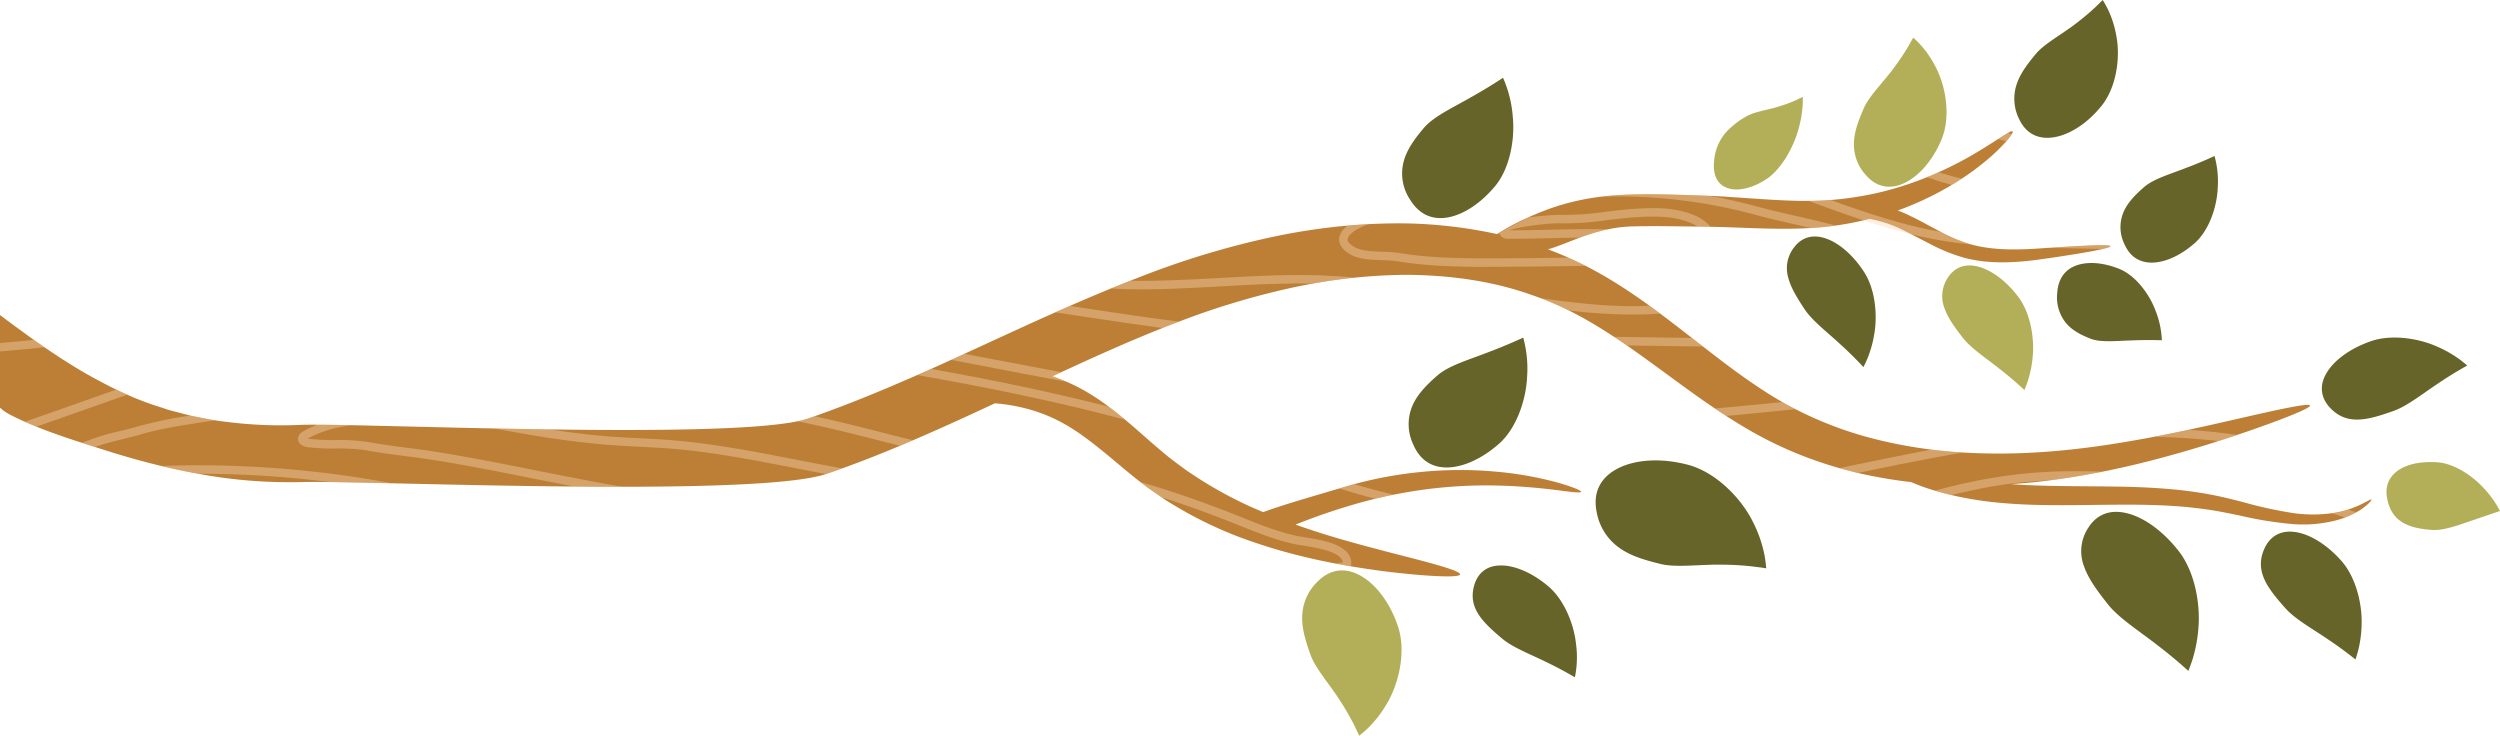
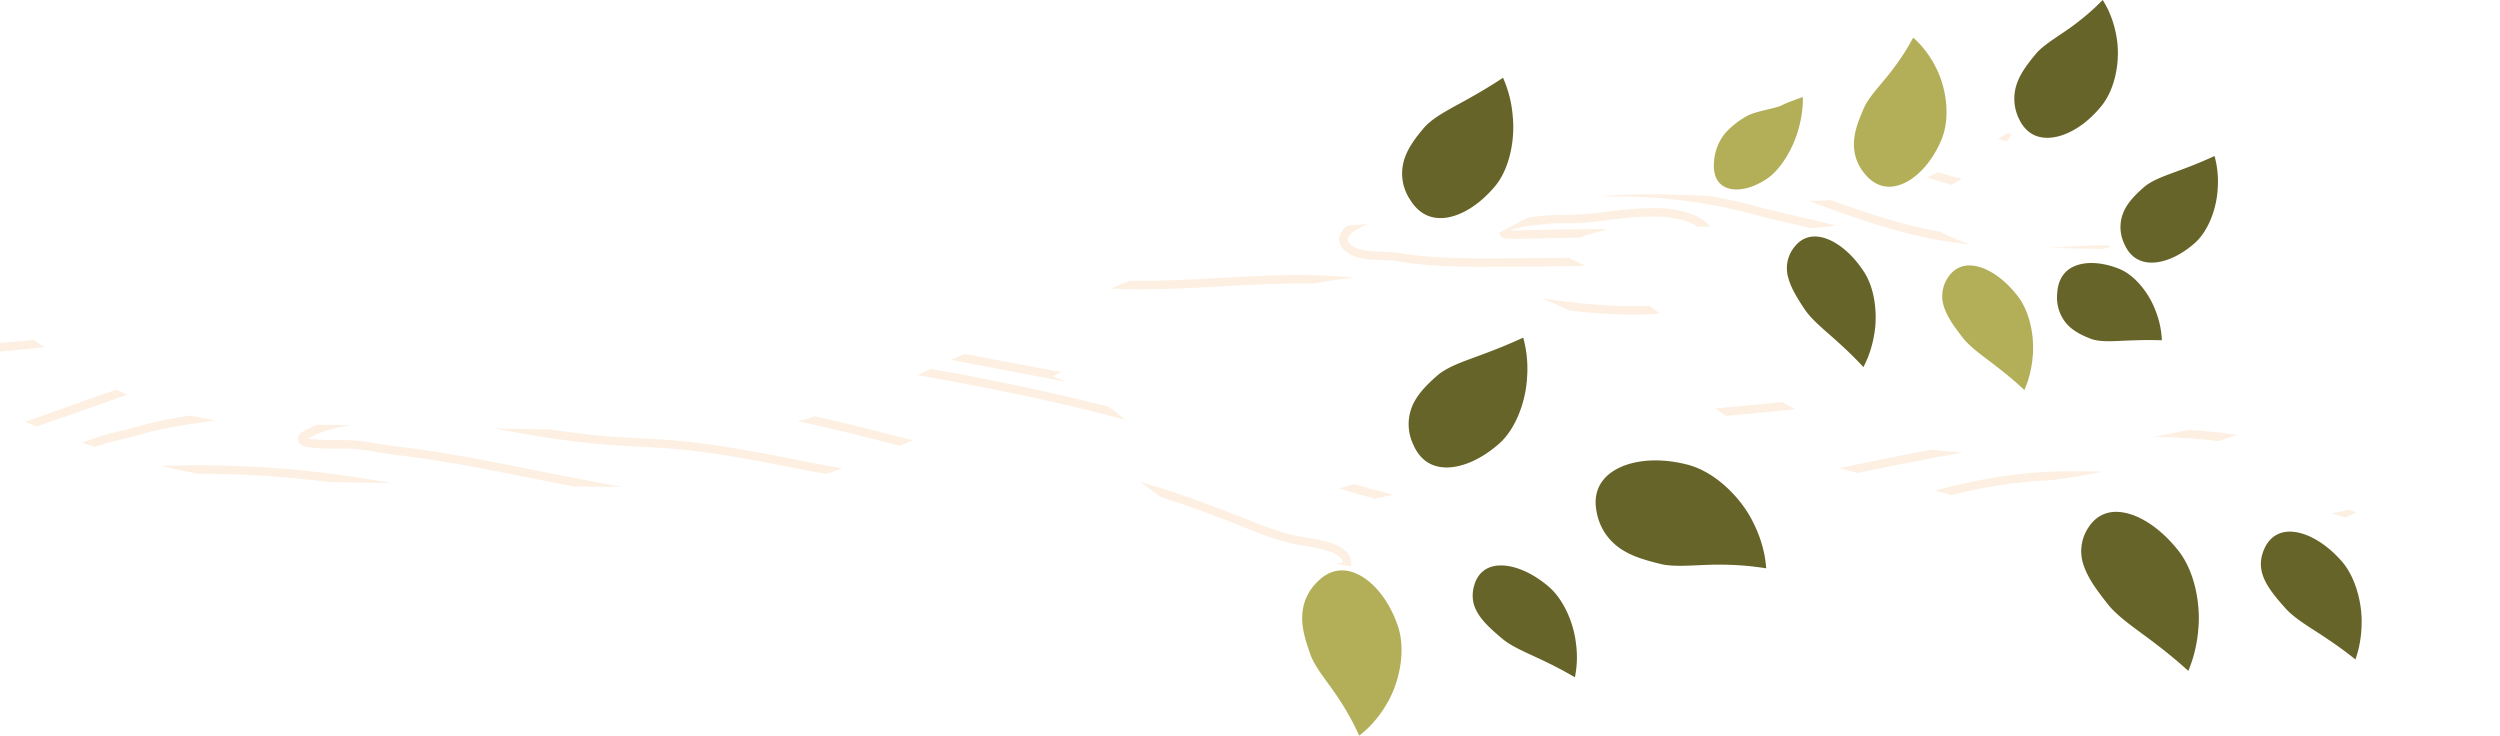
<svg xmlns="http://www.w3.org/2000/svg" id="Group_5965" data-name="Group 5965" width="884.684" height="260.326" viewBox="0 0 884.684 260.326">
  <defs>
    <clipPath id="clip-path">
      <rect id="Rectangle_2714" data-name="Rectangle 2714" width="884.684" height="260.326" fill="none" />
    </clipPath>
    <clipPath id="clip-path-3">
      <rect id="Rectangle_2712" data-name="Rectangle 2712" width="833.79" height="153.341" fill="none" />
    </clipPath>
  </defs>
  <g id="Group_5964" data-name="Group 5964" clip-path="url(#clip-path)">
    <g id="Group_5963" data-name="Group 5963">
      <g id="Group_5962" data-name="Group 5962" clip-path="url(#clip-path)">
-         <path id="Path_5266" data-name="Path 5266" d="M836.574,243.7a24.746,24.746,0,0,1-2.784,1.785,29.367,29.367,0,0,1-3.913,1.806c-.836.315-1.726.609-2.67.873a46.8,46.8,0,0,1-15.51,1.491,130.39,130.39,0,0,1-18.819-2.99c-3.288-.684-6.626-1.39-10.023-1.927s-6.886-.962-10.43-1.268c-7.092-.592-14.389-.747-21.658-.714-14.515.076-28.951.575-41.321-.516a126.063,126.063,0,0,1-18.882-2.876h0c-2.083-.491-4.023-1.016-5.828-1.558q-2.135-.636-4.023-1.3c-1.591-.575-3.04-1.15-4.384-1.726a172.354,172.354,0,0,1-18.941-3.262l-.5-.113q-3-.731-6.021-1.591a145.17,145.17,0,0,1-14.457-4.95,139,139,0,0,1-19.932-9.993q-2.847-1.707-5.627-3.51-2.009-1.3-3.993-2.637c-9.25-6.244-18.089-13.05-27.057-19.432-1.36-.966-2.708-1.927-4.081-2.876H575.7c-1.5-1.033-3.015-2.057-4.535-3.053-3.212-2.116-6.458-4.136-9.758-6.009-2.083-1.184-4.169-2.305-6.3-3.351a.015.015,0,0,0-.013,0c-3.208-1.587-6.466-3.023-9.817-4.287,0,0,0,0-.008,0-1.146-.437-2.3-.848-3.464-1.243-13.583-4.854-28.321-6.852-43.135-7.046a188.27,188.27,0,0,0-19.424,1.016h-.017q-7.394.768-14.746,2.091a.008.008,0,0,0-.013,0s0,0-.008,0q-5.171.932-10.283,2.12a275.856,275.856,0,0,0-36.966,11.333q-2.941,1.109-5.853,2.267h0c-12.181,4.824-24.1,10.207-35.82,15.628q-1.562.731-3.124,1.453c1.671.563,3.372,1.209,5.1,1.957a65.615,65.615,0,0,1,7.869,4.06c2.385,1.44,4.711,3.04,7,4.749,1.961,1.47,3.892,3.015,5.794,4.606,1.931,1.612,3.838,3.267,5.723,4.925,2.964,2.6,5.912,5.211,8.923,7.675,1.495,1.239,3.061,2.385,4.627,3.544L419.8,230.6l2.461,1.638a144.279,144.279,0,0,0,20.906,11.513c1.285.571,2.574,1.108,3.863,1.65,5.979-2.272,16.241-5.223,26.864-8.368l2.377-.705q1.423-.422,2.922-.827a144.27,144.27,0,0,1,23.081-4.258,141.122,141.122,0,0,1,27.658-.122,125.209,125.209,0,0,1,21.364,3.838c5.261,1.524,8.326,2.822,8.209,3.25-.13.491-3.414.071-8.738-.626-5.333-.663-12.752-1.411-21.112-1.6a165.472,165.472,0,0,0-26.629,1.562c-3.367.466-6.689,1.041-9.9,1.688-2.238.453-4.421.941-6.533,1.449-2.948.718-5.761,1.478-8.381,2.255-9.12,2.708-15.359,5.127-19.764,6.869,2.183.773,4.354,1.52,6.5,2.217,7.117,2.339,13.978,4.228,20.217,5.891,6.231,1.684,11.866,3.065,16.564,4.316,9.409,2.452,15.112,4.258,14.956,5.207-.151.928-6.122.915-15.876.071-4.871-.445-10.7-1.062-17.2-2.053q-2.708-.4-5.563-.882-2.595-.435-5.3-.949c-3.367-.634-6.853-1.369-10.417-2.225a195.21,195.21,0,0,1-23.513-7.092,141.922,141.922,0,0,1-23.366-11.366c-.932-.571-1.873-1.121-2.792-1.7l-1.6-1.1-1.092-.747c-1.8-1.226-3.586-2.448-5.282-3.758-.382-.294-.76-.588-1.138-.882-2.956-2.309-5.74-4.64-8.41-6.873-6.009-5.055-11.534-9.54-16.871-12.748a55.941,55.941,0,0,0-14.96-6.349,63.17,63.17,0,0,0-11.24-1.894c-9.75,4.547-19.4,8.973-28.972,13.071q-2.305,1-4.6,1.952c-6.853,2.872-13.663,5.559-20.44,8q-2.79,1.008-5.568,1.952l-.16.05c-10.535,3.481-39.792,4.489-72.186,4.505-5.589,0-11.274-.021-16.972-.076-23.056-.193-46.334-.747-64.528-1.155-8.742-.2-16.312-.361-22.119-.437a.006.006,0,0,0-.008,0c-4.22-.05-7.507-.059-9.636,0a175.839,175.839,0,0,1-36.731-2.935H70.12q-6.582-1.184-13.088-2.763c-6.848-1.646-13.625-3.582-20.3-5.715q-1.568-.5-3.158-1c-1.495-.479-3-.957-4.505-1.449-5.416-1.747-10.892-3.6-16.178-5.74-1.381-.563-2.754-1.142-4.106-1.743-1.8-.8-3.573-1.646-5.3-2.536A15.6,15.6,0,0,1,0,208.425V175.653c.81.609,1.642,1.226,2.507,1.877,2.843,2.1,5.971,4.417,9.473,6.9q1.8,1.279,3.733,2.607c2.637,1.81,5.463,3.687,8.511,5.6q6.638,4.22,14.813,8.36c.693.344,1.394.684,2.1,1.029q1.908.913,3.9,1.805a100.562,100.562,0,0,0,12.223,4.589q1.253.422,2.532.848l2.641.684c1.608.411,3.229.869,4.9,1.268.176.046.357.088.533.13,2.679.516,5.412,1.1,8.251,1.558,1.134.181,2.288.344,3.46.474a151.952,151.952,0,0,0,26.583,1.146c1.44-.063,3.552-.084,6.235-.067,3.153.017,7.1.076,11.664.168,13.037.26,31.189.768,50.709,1.159,6.47.13,13.1.248,19.734.34,36.156.5,72.749.244,87.764-2.893a31.011,31.011,0,0,0,3.569-.936c.81-.277,1.621-.554,2.435-.84,11.123-3.888,22.64-8.6,34.439-13.751q.938-.409,1.881-.823,2.437-1.071,4.9-2.171,3.521-1.568,7.088-3.2,2.343-1.064,4.7-2.146c6.773-3.1,13.663-6.294,20.683-9.494q5.668-2.589,11.463-5.173,2.551-1.14,5.135-2.267,7.212-3.149,14.62-6.2,3.37-1.379,6.773-2.717h.017c1.4-.554,2.792-1.1,4.207-1.646a301.145,301.145,0,0,1,45.952-13.823,219.946,219.946,0,0,1,26.7-4.039q3.684-.328,7.386-.516,7.356-.39,14.763-.244a166.158,166.158,0,0,1,30.807,3.758c.223-.147.437-.29.676-.445,0,0,.013-.008.017-.013a84.318,84.318,0,0,1,10.153-5.383c1.6-.718,3.351-1.465,5.295-2.225a82.821,82.821,0,0,1,13.55-4.014c2.221-.47,4.594-.857,7.088-1.159,3.472-.42,7.193-.68,11.114-.777,6.752-.185,13.936.021,21.406.269,1.847.063,3.745.13,5.673.206h0c1.923.08,3.876.172,5.832.294,3.863.26,7.78.525,11.719.794,5.975.4,11.929.739,17.748.7q2.645-.019,5.249-.155,1.279-.069,2.544-.168a114.677,114.677,0,0,0,18.958-3.086,116.686,116.686,0,0,0,15.078-4.963q2.135-.863,4.14-1.768a126.74,126.74,0,0,0,13.4-6.966c3.086-1.839,5.647-3.5,7.646-4.782,1.44-.928,2.591-1.667,3.439-2.146.945-.533,1.52-.743,1.7-.542.109.113.017.432-.273.932a17.992,17.992,0,0,1-1.957,2.574,68.562,68.562,0,0,1-8.036,7.566,89.025,89.025,0,0,1-7.743,5.647h0q-1.682,1.1-3.51,2.2a108.779,108.779,0,0,1-19.142,9.053,49.316,49.316,0,0,1,4.631,2.02c3.409,1.612,6.9,3.645,10.543,5.521l0,0a58.2,58.2,0,0,0,9.955,4.228c.256.076.512.151.768.223,0,0,0,0,.008,0,7.235,2.028,15.25,1.973,22.459,1.566,1.8-.126,3.548-.244,5.236-.353h.042c12.454-.823,21.595-1.255,21.653-.55.017.218-.945.55-2.683.962h-.021c-4.262,1-13.163,2.456-23.87,3.922-7.57.924-16.438,1.495-25-.76a60.385,60.385,0,0,1-11.748-4.665c-2.549-1.285-4.938-2.565-7.188-3.712l0,0c-.89-.453-1.755-.89-2.6-1.3a43.714,43.714,0,0,0-12.181-4.119c-.7.176-1.394.344-2.1.508-3.2.743-6.475,1.373-9.825,1.848-1.188.168-2.389.319-3.594.445q-2.6.277-5.211.424c-6.395.382-12.8.281-19.033.092-3.93-.139-7.835-.277-11.694-.411-1.6-.055-3.2-.088-4.778-.118q-2.28-.044-4.552-.067c-.651-.013-1.3-.021-1.953-.029-7.44-.1-14.5-.214-20.826-.042A48.226,48.226,0,0,0,569.1,145.3a68.684,68.684,0,0,0-9.993,2.948c-3.829,1.415-7.184,2.885-10.153,3.8-.4.122-.777.244-1.167.365q3.653,1.342,7.209,2.922,3.086,1.373,6.084,2.9c2.985,1.516,5.9,3.137,8.7,4.833,4.862,2.935,9.477,6.067,13.911,9.275q1.909,1.379,3.771,2.767c.588.441,1.172.878,1.755,1.318,3.225,2.44,6.378,4.887,9.485,7.3a.015.015,0,0,0,.008,0c1.31,1.025,2.6,2.028,3.892,3.032,7.272,5.647,14.347,11.043,21.582,15.691q3.212,2.1,6.5,3.972,2.33,1.329,4.694,2.54a133.6,133.6,0,0,0,24.8,9.708,164.6,164.6,0,0,0,23.207,4.589q5.668.712,11.232,1.033c.735.046,1.47.088,2.2.122,23.782,1.188,45.276-1.944,63.058-5.219.84-.16,1.667-.319,2.49-.479q6.387-1.234,12.122-2.465c11.118-2.368,20.335-4.589,27.351-6.13,9.9-2.2,15.418-3.149,15.62-2.46s-4.908,2.952-14.448,6.454c-3.258,1.184-7.033,2.524-11.3,3.955q-3.124,1.058-6.6,2.167c-6.84,2.188-14.687,4.518-23.488,6.806-5.484,1.423-11.349,2.8-17.581,4.035h0q-5.883,1.172-12.193,2.162c-1.961.294-3.951.584-5.975.844a.032.032,0,0,1-.017,0c-3.582.47-7.264.882-11.034,1.167-1.05.088-2.116.16-3.174.231,11.526.894,25.113.655,39.183.911,7.36.143,14.855.516,22.182,1.377,3.661.445,7.277,1.012,10.8,1.721s6.915,1.579,10.169,2.414a143.7,143.7,0,0,0,18.063,3.9,49.2,49.2,0,0,0,13.063-.025h0c.508-.071,1-.151,1.482-.239a34.244,34.244,0,0,0,4.354-1.071,36.275,36.275,0,0,0,4.9-1.965c2.066-1.041,3.17-1.751,3.342-1.541.134.155-.676,1.23-2.616,2.721" transform="translate(0 -64.167)" fill="#bc7f35" />
        <g id="Group_5961" data-name="Group 5961" transform="translate(0 47.06)" opacity="0.4">
          <g id="Group_5960" data-name="Group 5960">
            <g id="Group_5959" data-name="Group 5959" clip-path="url(#clip-path-3)">
              <path id="Path_5267" data-name="Path 5267" d="M1688.861,112.47a17.994,17.994,0,0,1-1.957,2.574c-.979-.273-1.948-.542-2.914-.819,1.44-.928,2.591-1.667,3.439-2.146l1.432.39" transform="translate(-976.912 -112.079)" fill="#f9d9b6" />
              <path id="Path_5268" data-name="Path 5268" d="M11.979,286.419q1.8,1.279,3.733,2.607-3.3.365-6.6.693-4.617.46-9.111.815v-3.006q4.352-.34,8.818-.785c1.054-.1,2.108-.21,3.162-.323" transform="translate(0 -213.217)" fill="#f9d9b6" />
              <path id="Path_5269" data-name="Path 5269" d="M837.435,306.152c1.671.563,3.372,1.209,5.1,1.957-10.871-2.007-21.683-4.077-32.427-6.134q-4.251-.812-8.515-1.629,2.343-1.064,4.7-2.146,2.192.416,4.375.836,14.864,2.847,29.891,5.664-1.562.731-3.124,1.453" transform="translate(-465.016 -220.051)" fill="#f9d9b6" />
              <path id="Path_5270" data-name="Path 5270" d="M1473.828,341.379c-8.129.81-16.308,1.621-24.525,2.381q-2.009-1.3-3.993-2.637,11.967-1.09,23.824-2.284,2.33,1.329,4.694,2.54" transform="translate(-838.45 -243.626)" fill="#f9d9b6" />
              <path id="Path_5271" data-name="Path 5271" d="M53.276,328.329q1.908.913,3.9,1.806-7.149,2.494-14.226,5.013c-5.95,2.108-11.925,4.224-17.925,6.3-1.381-.563-2.754-1.142-4.106-1.743,6.966-2.4,13.974-4.879,21.032-7.377q5.637-2,11.324-4" transform="translate(-12.136 -237.529)" fill="#f9d9b6" />
              <path id="Path_5272" data-name="Path 5272" d="M840.84,324.3c1.961,1.47,3.892,3.015,5.794,4.606-24.034-6.416-48.61-11.425-73.584-15.813q2.437-1.071,4.9-2.171c21.288,3.813,42.278,8.108,62.894,13.377" transform="translate(-448.46 -227.43)" fill="#f9d9b6" />
              <path id="Path_5273" data-name="Path 5273" d="M1147.871,411.778c-2.238.453-4.421.941-6.533,1.449-4.262-1.121-8.494-2.347-12.7-3.645l2.377-.705q1.423-.422,2.922-.827c4.615,1.36,9.263,2.62,13.932,3.729" transform="translate(-654.744 -283.776)" fill="#f9d9b6" />
              <path id="Path_5274" data-name="Path 5274" d="M1593.868,379.972q-4.415.743-8.922,1.579c-9.385,1.747-18.937,3.691-28.308,5.631l-.5-.113q-3-.731-6.021-1.591c10.678-2.213,21.683-4.5,32.516-6.538q5.668.712,11.232,1.033" transform="translate(-899.252 -266.889)" fill="#f9d9b6" />
              <path id="Path_5275" data-name="Path 5275" d="M1845.016,364.067q-3.124,1.058-6.6,2.167-10.928-1.272-22.741-1.52,6.387-1.234,12.122-2.465,8.88.6,17.224,1.818" transform="translate(-1053.302 -257.207)" fill="#f9d9b6" />
              <path id="Path_5276" data-name="Path 5276" d="M1690.074,397.306q-5.882,1.172-12.193,2.162c-1.961.294-3.951.584-5.975.844a.032.032,0,0,1-.017,0,161.753,161.753,0,0,0-27.5,3.485l-.848.181c-2.57.554-4.875,1.083-6.937,1.6h0c-2.083-.491-4.023-1.016-5.828-1.558,3.258-.924,7.247-1.915,12.143-2.964l.831-.176a171.339,171.339,0,0,1,35.01-3.745q5.675-.057,11.32.172" transform="translate(-946.039 -277.438)" fill="#f9d9b6" />
              <path id="Path_5277" data-name="Path 5277" d="M1973.779,430.458a29.379,29.379,0,0,1-3.914,1.806q-2.355-.794-4.765-1.495c.508-.071,1-.151,1.482-.239a34.255,34.255,0,0,0,4.354-1.071q1.429.479,2.843,1" transform="translate(-1139.99 -296.197)" fill="#f9d9b6" />
              <path id="Path_5278" data-name="Path 5278" d="M507.44,394.308c-2.074-.462-4.1-.777-5.727-1.029-.936-.147-1.73-.269-2.3-.386-6.584-1.365-12.559-3.754-18.886-6.281q-1.833-.737-3.7-1.474c-12.273-4.816-23.064-8.536-33.129-11.387.378.294.756.588,1.138.882,1.7,1.31,3.485,2.532,5.282,3.758l1.092.747c7.583,2.406,15.662,5.307,24.525,8.788q1.858.731,3.687,1.465c6.454,2.578,12.546,5.013,19.386,6.433.6.122,1.449.256,2.448.411,1.583.248,3.552.554,5.534,1,3.825.852,8.372,2.406,8.545,4.976q-1.209.239-2.431.42,2.7.516,5.3.949a5.8,5.8,0,0,0,.13-1.213c0-5.622-8.2-7.453-10.892-8.053M108.027,350.359c-.176-.042-.357-.084-.533-.13A142.023,142.023,0,0,0,88.9,354.1c-1.73.512-3.695.991-5.778,1.5a83.053,83.053,0,0,0-13.894,4.287c1.507.491,3.011.97,4.505,1.449,3.338-1.171,6.873-2.036,10.1-2.83,2.116-.516,4.115-1.008,5.916-1.541,7.167-2.12,14.721-3.263,22.023-4.363q2.23-.334,4.5-.689c-2.838-.458-5.572-1.041-8.251-1.558M351.4,356c-4.22-1.071-8.44-2.141-12.672-3.162q-5.133-1.234-10.3-2.368c-.815.286-1.625.563-2.435.84a31,31,0,0,1-3.569.936q7.835,1.625,15.6,3.5c4.22,1.016,8.427,2.087,12.638,3.153q3.955,1.008,7.974,2.011,2.3-.957,4.6-1.952c-3.985-.962-7.936-1.965-11.841-2.96M124.927,368.116c-9.216-.365-18.529-.382-27.733-.059q6.506,1.568,13.088,2.763h.013c4.845,0,9.7.1,14.515.286,10.631.42,21.28,1.3,31.852,2.645a.006.006,0,0,1,.008,0c5.807.076,13.377.239,22.119.437a373.313,373.313,0,0,0-53.862-6.071" transform="translate(-40.162 -250.234)" fill="#f9d9b6" />
              <path id="Path_5279" data-name="Path 5279" d="M426.8,370.193c-13.663-2.654-27.788-5.4-41.745-6.626-4.354-.386-8.78-.613-13.063-.831-3.867-.2-7.873-.4-11.786-.722-6.067-.5-11.95-1.264-16.909-1.952-1.02-.139-2.045-.29-3.065-.445-6.638-.092-13.264-.21-19.734-.34q2.715.472,5.463.966c5.521.983,11.228,2,16.925,2.784,5,.693,10.938,1.47,17.077,1.973,3.96.319,7.986.529,11.878.726,4.253.218,8.65.441,12.949.823,13.8,1.218,27.851,3.947,41.438,6.584,3.892.756,7.843,1.524,11.815,2.259l.16-.05q2.777-.945,5.568-1.952c-5.7-1-11.391-2.112-16.972-3.2m-79.219,6.328q-6.664-1.285-13.31-2.62c-11.526-2.288-23.442-4.657-35.262-6.512-3.137-.491-6.34-.9-9.435-1.3-4.333-.563-8.818-1.142-13.121-1.94a65.529,65.529,0,0,0-11.8-.76,75,75,0,0,1-9.645-.453,2.615,2.615,0,0,1-.411-.088,40.268,40.268,0,0,1,11.862-4.111c1.108-.231,2.221-.432,3.334-.617-4.568-.092-8.511-.151-11.664-.168a32.18,32.18,0,0,0-5.093,2.343,3.291,3.291,0,0,0-1.8,2.251,2.97,2.97,0,0,0-.025.382c0,1.528,1.331,2.7,3.4,2.973a76.59,76.59,0,0,0,10.035.483,62.409,62.409,0,0,1,11.265.71c4.388.815,8.91,1.4,13.281,1.965,3.078.395,6.26.806,9.355,1.293,11.761,1.843,23.648,4.207,35.144,6.491q6.664,1.323,13.327,2.62c.621.122,1.247.239,1.873.361,5.7.055,11.383.08,16.972.076-6.155-1.041-12.269-2.217-18.277-3.376" transform="translate(-145.731 -254.713)" fill="#f9d9b6" />
-               <path id="Path_5280" data-name="Path 5280" d="M901.69,258.952c10.3,1.554,20.868,3.153,31.458,4.455q-2.941,1.108-5.853,2.267h0c-8.776-1.155-17.5-2.469-26.049-3.762-3.93-.592-7.9-1.192-11.891-1.776q2.551-1.14,5.135-2.267,3.621.542,7.205,1.083" transform="translate(-515.928 -196.654)" fill="#f9d9b6" />
-               <path id="Path_5281" data-name="Path 5281" d="M1391.747,287.293q-7.507-.069-14.939-.189l-11.946-.172h-.017c-1.5-1.033-3.015-2.057-4.535-3.053l16.539.235c3.649.05,7.314.1,11,.143a.014.014,0,0,0,.008,0c1.31,1.025,2.6,2.028,3.892,3.032" transform="translate(-789.14 -211.743)" fill="#f9d9b6" />
              <path id="Path_5282" data-name="Path 5282" d="M1636.319,147.453q-1.681,1.1-3.51,2.2-2.148-.567-4.27-1.218c-1.52-.466-3.036-.97-4.539-1.5q2.135-.863,4.14-1.768c.424.139.852.273,1.276.4,2.276.7,4.581,1.318,6.9,1.881" transform="translate(-942.111 -131.275)" fill="#f9d9b6" />
              <path id="Path_5283" data-name="Path 5283" d="M1022.459,232.722q-7.394.768-14.746,2.091h-.013s0,0-.008,0c-10.862-.231-21.83.382-32.579.987-11.051.617-22.48,1.255-33.6.974-1.671-.042-3.388-.109-5.11-.244q3.37-1.379,6.773-2.717h.017c10.5.185,21.3-.42,31.756-1,15.674-.878,31.793-1.78,47.514-.088" transform="translate(-543.222 -181.513)" fill="#f9d9b6" />
              <path id="Path_5284" data-name="Path 5284" d="M1340.841,256.777q-3.042.233-6.084.323a180.434,180.434,0,0,1-26.268-1.44.015.015,0,0,0-.012,0c-3.208-1.587-6.466-3.023-9.817-4.287,11.845,1.633,23.979,3.095,36.009,2.738.8-.025,1.6-.055,2.4-.1q1.908,1.379,3.77,2.767" transform="translate(-753.376 -192.884)" fill="#f9d9b6" />
              <path id="Path_5285" data-name="Path 5285" d="M1581.778,184.265c-2.691-.256-5.375-.575-8.041-.978-4.4-.663-8.75-1.554-13.071-2.607l0,0c-5.694-1.39-11.32-3.069-16.884-4.908-6.554-2.158-13.021-4.531-19.4-6.894q2.646-.019,5.249-.155,1.278-.069,2.544-.168c12.655,4.6,25.63,8.935,38.877,11.261l0,0a58.209,58.209,0,0,0,9.956,4.228c.256.076.512.151.768.223" transform="translate(-884.32 -144.838)" fill="#f9d9b6" />
              <path id="Path_5286" data-name="Path 5286" d="M1748.813,207.079c.017.218-.945.55-2.683.962h-.021l-18.949-.411c12.454-.823,21.594-1.255,21.653-.55" transform="translate(-1001.956 -166.985)" fill="#f9d9b6" />
              <path id="Path_5287" data-name="Path 5287" d="M1290.3,171.428c-4.48-1.02-9.116-2.074-13.5-3.267q-8.578-2.33-17.308-3.846h0c-1.927-.076-3.825-.143-5.673-.206-7.47-.248-14.654-.453-21.406-.269-3.922.1-7.642.357-11.115.777q3.414-.107,6.769-.092a185.665,185.665,0,0,1,47.951,6.525c4.446,1.205,9.111,2.272,13.621,3.3,1.965.449,3.947.9,5.925,1.365q2.607-.151,5.211-.424c1.2-.126,2.406-.277,3.594-.445-4.669-1.272-9.4-2.351-14.066-3.414m-80.571,14.755c-11.009.155-22.065.26-33.028.26-8.629-.134-17.812-.39-26.873-1.923a46.046,46.046,0,0,0-5.849-.437c-3.64-.126-7.407-.26-9.8-1.579-1.52-.84-2.427-1.738-2.549-2.532a1.56,1.56,0,0,1-.017-.2c0-1.344,2.284-3.611,7.293-5.421l.042-.013q-3.7.189-7.386.516c-1.667,1.314-2.943,2.956-2.943,4.917a4.289,4.289,0,0,0,.05.655c.277,1.78,1.642,3.359,4.06,4.694,3.023,1.667,7.151,1.81,11.144,1.948a44.889,44.889,0,0,1,5.454.4c9.271,1.566,18.584,1.831,27.351,1.965,13,0,26.117-.147,39.133-.353q-3-1.524-6.084-2.9" transform="translate(-654.732 -142.066)" fill="#f9d9b6" />
              <path id="Path_5288" data-name="Path 5288" d="M1332.343,177.885c-6.538-2.784-13.852-2.637-20.192-2.28-3.59.2-7.226.642-10.741,1.066a103.632,103.632,0,0,1-16.753,1.117,98.593,98.593,0,0,0-11.127.983l-10.169,5.4a3.145,3.145,0,0,0,1.041,1.44,3.446,3.446,0,0,0,2.3.659c5.026,0,10.01-.113,14.826-.223,3.544-.08,7.021-.16,10.48-.2A68.687,68.687,0,0,1,1302,182.9c-6.819-.155-13.562,0-20.541.155-4.694.1-9.54.214-14.419.223,3.54-1.5,15.233-2.6,17.484-2.5a105.883,105.883,0,0,0,17.245-1.134c3.473-.42,7.058-.857,10.552-1.054,6-.336,12.907-.483,18.849,2.049a15.688,15.688,0,0,1,2.5,1.323q2.274.025,4.552.067a15.03,15.03,0,0,0-5.878-4.144" transform="translate(-732.898 -148.821)" fill="#f9d9b6" />
            </g>
          </g>
        </g>
        <path id="Path_5289" data-name="Path 5289" d="M1277.337,516.133a35.5,35.5,0,0,0,.366-12.082c-.78-6.924-4.274-15.678-10.079-20.369-5.678-4.729-11.638-7.087-16.252-7.134-4.658-.067-7.89,2.135-9.4,6.2-2.885,8.44,2.349,13.605,9.92,19.931,3.845,3.108,10.044,5.43,15.506,8.149,5.448,2.6,9.938,5.308,9.938,5.308" transform="translate(-720.024 -276.454)" fill="#666428" />
        <path id="Path_5290" data-name="Path 5290" d="M1770.781,249.008s-4.859-.188-10.246.039c-5.454.129-11.133.832-14.814-.53-3.731-1.436-6.7-3.053-8.827-5.563a14.389,14.389,0,0,1-3.148-10.659c.3-4.7,2.414-7.994,6.283-9.579,3.825-1.59,9.339-1.421,15.234.85,5.993,2.216,10.975,8.884,13.181,14.718a31.959,31.959,0,0,1,2.338,10.724" transform="translate(-1005.752 -128.594)" fill="#666428" />
-         <path id="Path_5291" data-name="Path 5291" d="M2051.487,406.733l-9.3,3.168c-5.019,1.7-10.415,3.793-14.608,3.548-8.347-.578-14.465-2.74-16.044-11.22-1.6-8.272,5.754-13.5,17.647-12.734,5.905.344,12.268,4.573,16.257,8.851a35.813,35.813,0,0,1,6.044,8.388" transform="translate(-1166.803 -225.91)" fill="#b3af58" />
        <path id="Path_5292" data-name="Path 5292" d="M1938.922,493.293s-4.271-3.491-9.554-7.006c-5.281-3.644-11.388-6.984-14.927-10.792-6.938-7.712-11.617-13.87-7.358-22.225,2.176-4,5.867-5.813,10.707-5.049,4.8.736,10.65,4.078,15.855,9.847,5.345,5.747,7.678,15.38,7.459,22.7a41.624,41.624,0,0,1-1.149,9.051c-.577,2.213-1.031,3.471-1.031,3.471" transform="translate(-1105.388 -259.921)" fill="#666428" />
-         <path id="Path_5293" data-name="Path 5293" d="M2008.3,294.388s-4.846,2.634-10.1,6.2c-5.37,3.511-10.771,7.9-15.634,9.74-9.763,3.508-17.232,5.513-23.357-1.589-2.883-3.527-3.165-7.63-.628-11.821,2.495-4.162,7.8-8.318,15.11-10.957,7.341-2.775,17.141-1.294,23.839,1.678a41.631,41.631,0,0,1,7.945,4.485c1.831,1.371,2.823,2.267,2.823,2.267" transform="translate(-1135.205 -165.035)" fill="#666428" />
        <path id="Path_5294" data-name="Path 5294" d="M1820.412,131.489a34.094,34.094,0,0,1,1.116,11.579c-.325,6.637-3.154,15.086-8.463,19.533-5.189,4.471-10.722,6.7-15.129,6.608-4.449-.071-7.691-2.43-9.515-6.767a13.664,13.664,0,0,1-.138-11.3c1.423-3.2,4.015-5.917,7.4-8.83,3.364-2.819,9.306-4.507,14.719-6.636,5.387-2.01,10.012-4.191,10.012-4.191" transform="translate(-1036.747 -76.279)" fill="#666428" />
        <path id="Path_5295" data-name="Path 5295" d="M1217.388,65.545a41.525,41.525,0,0,1,3.451,13.744c.816,8.054-1.055,18.746-6.641,25.068-5.438,6.329-11.7,10.019-17.023,10.712-5.372.724-9.707-1.528-12.693-6.421a16.647,16.647,0,0,1-2.221-13.581c1.132-4.117,3.76-7.857,7.306-11.982,3.54-4.008,10.391-7.122,16.523-10.67,6.124-3.4,11.3-6.87,11.3-6.87" transform="translate(-685.51 -38.024)" fill="#666428" />
        <path id="Path_5296" data-name="Path 5296" d="M1227.746,284.512a41.527,41.527,0,0,1,1.36,14.106c-.4,8.085-3.842,18.379-10.309,23.8-6.322,5.446-13.062,8.16-18.432,8.05-5.42-.086-9.37-2.96-11.591-8.244a16.649,16.649,0,0,1-.169-13.76c1.734-3.9,4.892-7.208,9.013-10.757,4.1-3.434,11.338-5.491,17.931-8.084,6.563-2.449,12.2-5.106,12.2-5.106" transform="translate(-688.717 -165.05)" fill="#666428" />
        <path id="Path_5297" data-name="Path 5297" d="M1117.648,539.209a41.478,41.478,0,0,0,3.207-2.778,39.916,39.916,0,0,0,6.562-8.531c4.471-7.451,7.014-19.27,3.671-28.129-3.128-8.8-8.517-15.028-13.775-17.587-5.31-2.627-10.287-1.6-14.322,2.426a17.661,17.661,0,0,0-5.539,12.672c-.071,4.246,1.222,8.472,3.014,13.5,1.839,4.879,6.848,10.391,10.691,16.511a92.693,92.693,0,0,1,4.7,8.188l1.789,3.725" transform="translate(-636.649 -278.883)" fill="#b3af58" />
        <path id="Path_5298" data-name="Path 5298" d="M1665.975,267.8s-3.763-3.571-8.476-7.235c-4.7-3.785-10.2-7.342-13.254-11.16-3.046-3.921-5.459-7.288-6.618-10.727a11.693,11.693,0,0,1,1.259-10.632c2.319-3.6,5.908-5.046,10.394-3.993,4.448,1.024,9.707,4.566,14.189,10.338,4.614,5.762,6.134,14.96,5.42,21.815a39.167,39.167,0,0,1-1.705,8.411c-.7,2.036-1.209,3.184-1.209,3.184" transform="translate(-949.593 -129.781)" fill="#b3af58" />
        <path id="Path_5299" data-name="Path 5299" d="M1405.145,426.212a46.456,46.456,0,0,0-.619-4.706,44.631,44.631,0,0,0-3.923-11.383c-4.2-8.766-13.673-18.422-24-20.759-10.148-2.5-19.281-1.305-24.91,2.028-5.724,3.34-7.834,8.62-6.559,14.869a19.76,19.76,0,0,0,8.42,12.98c3.922,2.682,8.664,4.078,14.467,5.5,5.689,1.289,13.922.008,22,.189a103.62,103.62,0,0,1,10.543.653l4.581.624" transform="translate(-780.125 -225.101)" fill="#666428" />
        <path id="Path_5300" data-name="Path 5300" d="M1728.936,0a37.746,37.746,0,0,1,1.876,3.377,36.34,36.34,0,0,1,2.952,9.345c1.5,7.77-.012,18.674-5.635,25.21-5.422,6.555-11.975,10.2-17.271,10.749-5.362.591-9.3-1.839-11.5-6.543a16.083,16.083,0,0,1-.786-12.569c1.264-3.655,3.688-6.866,6.792-10.613,3.095-3.6,9.1-6.753,14.3-10.79a84.326,84.326,0,0,0,6.578-5.537L1728.936,0" transform="translate(-984.84)" fill="#666428" />
        <path id="Path_5301" data-name="Path 5301" d="M1533.087,245.538s-3.554-3.9-8.065-7.973c-4.489-4.191-9.8-8.21-12.622-12.313-2.8-4.206-5-7.8-5.919-11.379a11.9,11.9,0,0,1,2.068-10.7c2.621-3.485,6.371-4.682,10.846-3.28,4.438,1.37,9.512,5.355,13.633,11.547,4.255,6.191,5.113,15.639,3.879,22.543a39.884,39.884,0,0,1-2.356,8.409c-.857,2.015-1.463,3.142-1.463,3.142" transform="translate(-873.67 -115.63)" fill="#666428" />
        <path id="Path_5302" data-name="Path 5302" d="M1583.472,31.7a37.78,37.78,0,0,1,2.74,2.725,36.346,36.346,0,0,1,5.427,8.161c3.6,7.049,5.165,17.945,1.575,25.783-3.393,7.8-8.678,13.12-13.615,15.116-4.989,2.054-9.446.812-12.86-3.1a16.082,16.082,0,0,1-4.239-11.858c.2-3.862,1.64-7.62,3.584-12.08,1.976-4.317,6.871-9.012,10.745-14.331a84.314,84.314,0,0,0,4.785-7.144l1.859-3.272" transform="translate(-906.423 -18.388)" fill="#b3af58" />
-         <path id="Path_5303" data-name="Path 5303" d="M1475.912,81.694s.037,1.19-.085,3.282a41.242,41.242,0,0,1-1.52,8.325c-1.81,6.6-6.424,14.641-11.893,17.87-5.361,3.311-10.37,3.959-13.595,2.6-3.277-1.346-4.7-4.58-4.342-9.011a17.779,17.779,0,0,1,3.869-10.123,28.231,28.231,0,0,1,7.541-6.031c3.011-1.779,7.538-2.226,11.9-3.638a52.25,52.25,0,0,0,5.673-2.123l2.447-1.153" transform="translate(-837.936 -47.392)" fill="#b3af58" />
+         <path id="Path_5303" data-name="Path 5303" d="M1475.912,81.694s.037,1.19-.085,3.282a41.242,41.242,0,0,1-1.52,8.325c-1.81,6.6-6.424,14.641-11.893,17.87-5.361,3.311-10.37,3.959-13.595,2.6-3.277-1.346-4.7-4.58-4.342-9.011a17.779,17.779,0,0,1,3.869-10.123,28.231,28.231,0,0,1,7.541-6.031c3.011-1.779,7.538-2.226,11.9-3.638l2.447-1.153" transform="translate(-837.936 -47.392)" fill="#b3af58" />
        <path id="Path_5304" data-name="Path 5304" d="M1791.936,487.662s-4.892-4.522-11-9.148c-6.1-4.781-13.216-9.257-17.2-14.108-3.976-4.983-7.131-9.267-8.677-13.663a15.011,15.011,0,0,1,1.438-13.672c2.917-4.665,7.5-6.577,13.278-5.3,5.729,1.24,12.539,5.7,18.392,13.037,6.021,7.321,8.126,19.105,7.324,27.919a50.3,50.3,0,0,1-2.049,10.828c-.859,2.626-1.5,4.109-1.5,4.109" transform="translate(-1017.55 -250.253)" fill="#666428" />
      </g>
    </g>
  </g>
</svg>